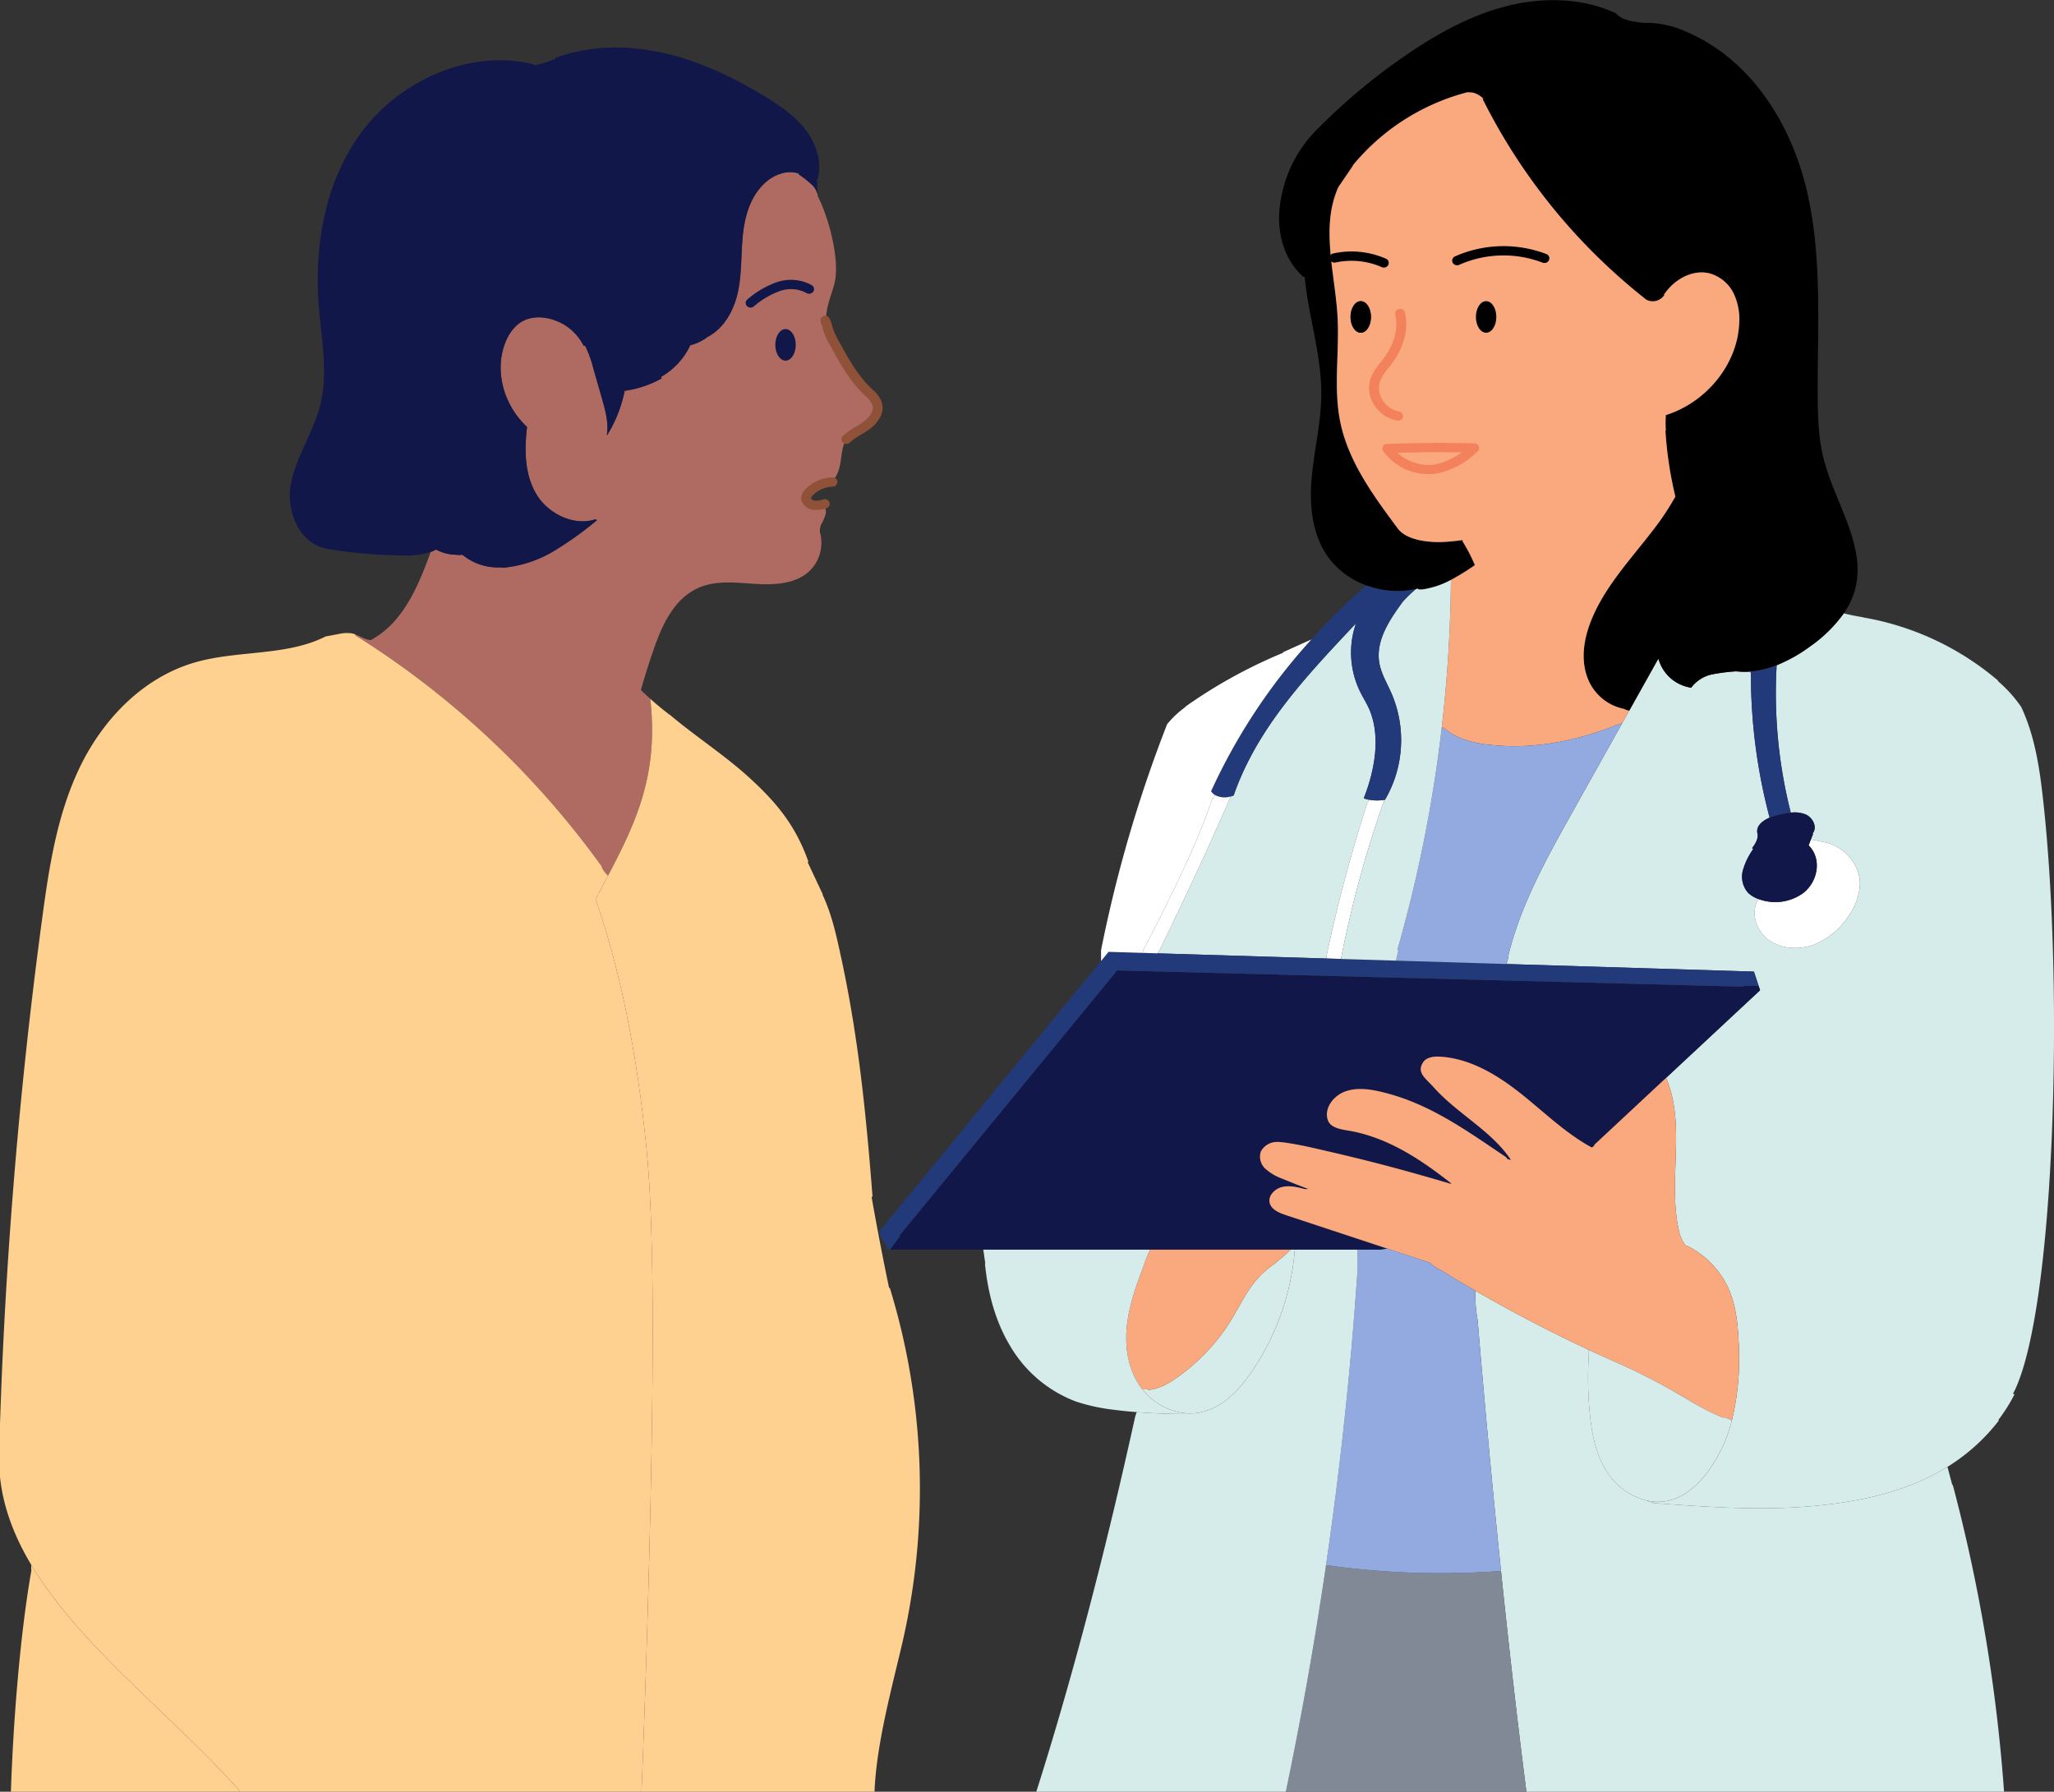
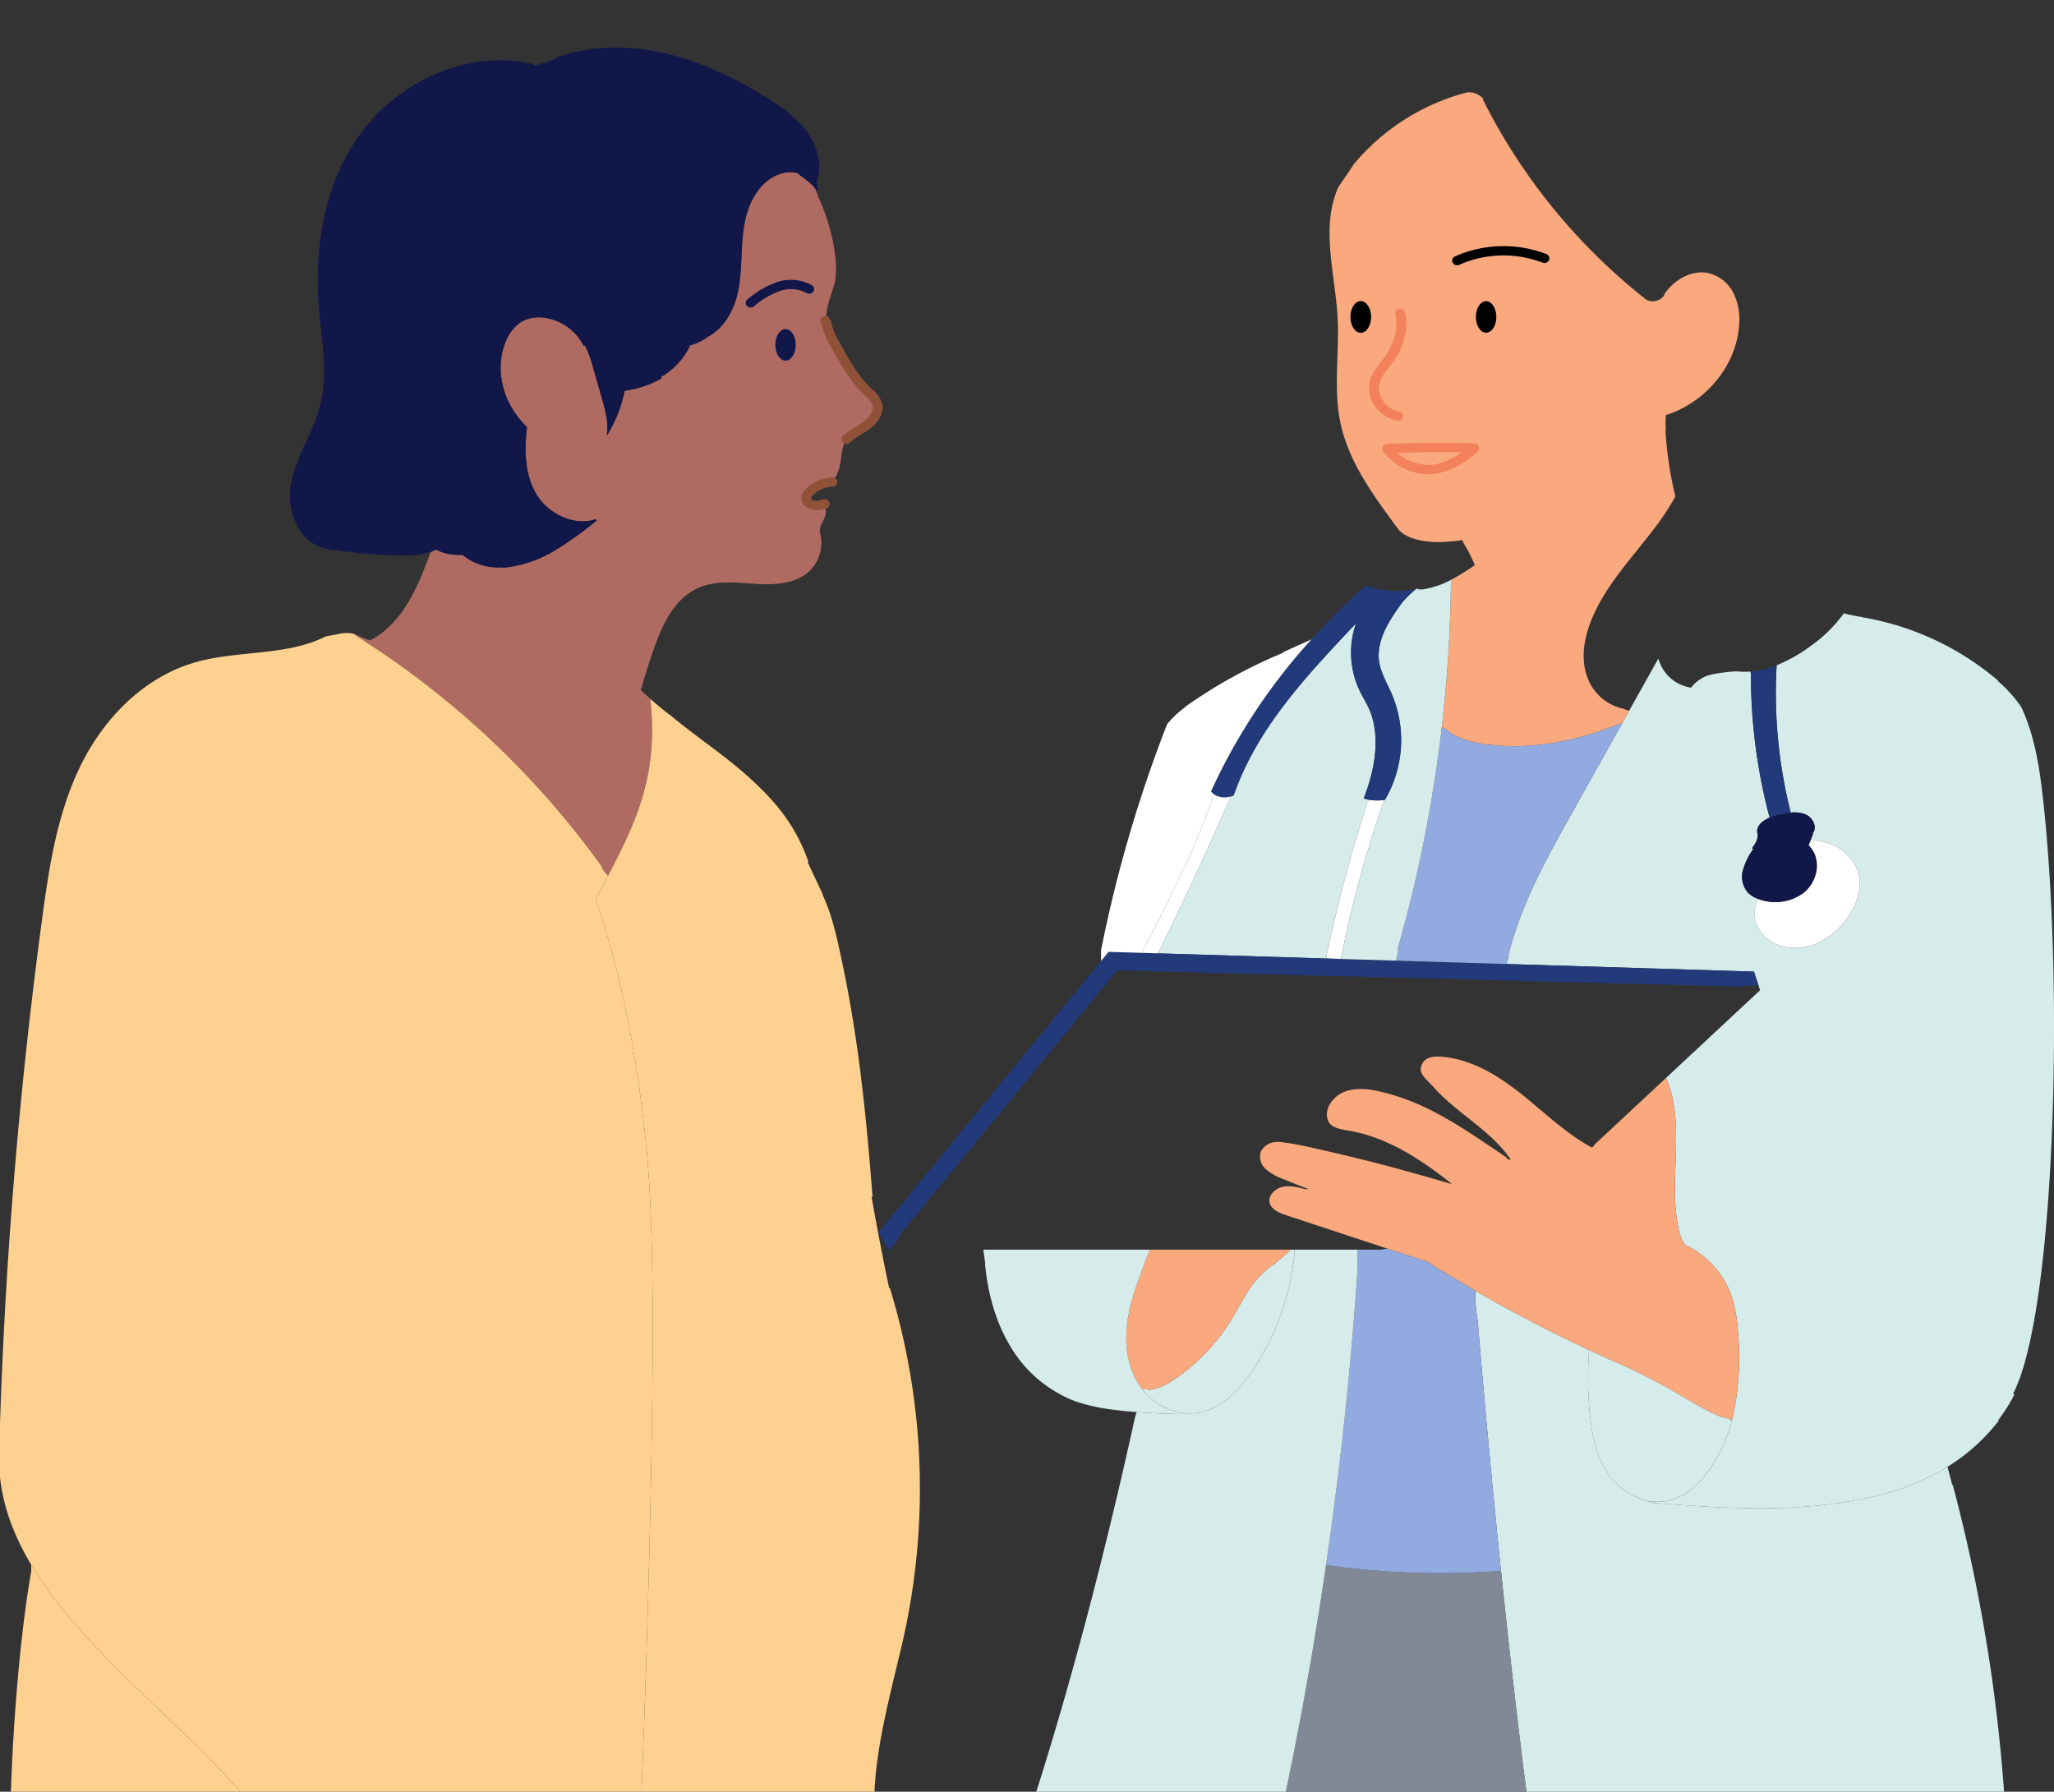
<svg xmlns="http://www.w3.org/2000/svg" width="548" height="478" viewBox="0 0 548 478">
  <rect x="0" y="0" width="548" height="478" fill="#333333" stroke="none" />
  <defs>
    <clipPath id="clip-path">
      <rect id="Rectangle_1629" data-name="Rectangle 1629" width="548" height="478" transform="translate(0.254 -0.047)" fill="none" />
    </clipPath>
  </defs>
  <g id="img" transform="translate(-0.254 0.051)">
    <g id="Group_2286" data-name="Group 2286" transform="translate(0 -0.004)" clip-path="url(#clip-path)">
-       <path id="Path_3393" data-name="Path 3393" d="M479.954,223.363c-1.4,0-3.925-2.034-3.925-4.682s2.525-4.906,3.925-4.906,2.534,2.146,2.534,4.794-1.135,4.794-2.534,4.794" transform="translate(-270.285 -126.34)" fill="#fff" />
      <path id="Path_3394" data-name="Path 3394" d="M734.123,454.032a7.762,7.762,0,0,1,.573-1.355,5.574,5.574,0,0,0,.763-.277c6.273-18,19.3-31.758,32.636-45.9a23.75,23.75,0,0,0,1.187,18.394c.772,1.542,1.714,3.009,2.388,4.589,3.094,7.24,1.4,16.365-1.5,23.675a7.488,7.488,0,0,0,1.319.377c-.085.29-.16.579-.225.873l-.122-.025A399.635,399.635,0,0,0,760.2,495.354l.182.182c-.088.12-.169.246-.245.375l-44.972-1.378c.19-.321.378-.644.568-.964l0,0q9.646-19.575,18.367-39.54Z" transform="translate(-406.067 -240.244)" fill="#d5eceb" />
      <path id="Path_3395" data-name="Path 3395" d="M224.023,237c8.685-4.74,12.647-14.492,15.936-23.5a10.5,10.5,0,0,0,1.415-.641,11.583,11.583,0,0,0,5.058,1.382v0a10.707,10.707,0,0,0,2.009.025,14.8,14.8,0,0,0,10.5,3.327l.018.155a32.2,32.2,0,0,0,13.7-4.389,93.031,93.031,0,0,0,11.611-8.281l-.282-.317c-5.727,1.974-12.649-1.428-15.758-6.543-3.251-5.35-3.286-11.889-2.572-18.036a24.573,24.573,0,0,1-2.656-3c-4.139-5.526-5.628-12.928-3.229-19.309,1.012-2.688,2.842-5.289,5.633-6.373a10.1,10.1,0,0,1,5.09-.445,13.767,13.767,0,0,1,10.294,7.494l.323-.139a29.134,29.134,0,0,1,2.182,5.943q1.188,4.143,2.372,8.283c.906,3.164,1.819,6.443,1.286,9.683l.085.012a35.54,35.54,0,0,0,4.668-11.833l.046.008a28.047,28.047,0,0,0,9.857-3.323l-.234-.372a18.806,18.806,0,0,0,7.821-8.442,12.782,12.782,0,0,0,4.428-2.081l-.018-.033c4.714-2.367,7.347-7.391,8.368-12.359,1.032-5.018.737-10.19,1.3-15.276s2.16-10.37,6.146-13.822c2.366-2.049,5.846-3.315,8.823-2.208l-.079.2a24.487,24.487,0,0,1,3.137,2.436,5.089,5.089,0,0,1,1.9,2.994c.007.07.011.141.011.213l-.046.021c3.107,6.129,6.094,17.492,4.463,23.6-.942,3.538-2.655,7.078-2.027,10.68a17.417,17.417,0,0,0,2.141,5.185c2.453,4.5,4.963,9.069,8.7,12.69,1.047,1.012,2.23,2.016,2.63,3.381.614,2.094-.861,4.256-2.652,5.62s-3.953,2.278-5.573,3.822l-.02-.011c-1.025,1.715-1.192,3.782-1.48,5.75-.3,2.073-.866,4.287-2.549,5.645l0,.031a9.018,9.018,0,0,0-5.9,2.75,2.539,2.539,0,0,0-.772,1.376c-.112.985.853,1.843,1.878,2.044a5.348,5.348,0,0,0,2.27-.147,2.226,2.226,0,0,1,1.067,2.437,10.98,10.98,0,0,1-1.1,2.655,3.853,3.853,0,0,0-.418,2.382c.013.066.032.133.052.2a10.46,10.46,0,0,1-3.26,10.416c-3.669,3.108-9.087,3.368-14,3.066s-10.049-.971-14.606.8c-6.911,2.679-10.261,9.988-12.581,16.706q-1.854,5.36-3.411,10.809,1.23,1.2,2.516,2.336c2.3,20.136-3.857,33.131-11.274,47.192a8.1,8.1,0,0,1-1.662-2.239l.1-.066A233.838,233.838,0,0,0,219.781,235.7l.083-.189c1.415.542,2.755,1.494,4.159,1.49" transform="translate(-124.79 -66.302)" fill="#af6b62" />
      <path id="Path_3396" data-name="Path 3396" d="M819.221,563.877c.076-.128.157-.254.245-.375l-.182-.182a399.639,399.639,0,0,1,10.933-40.968l.122.025c.066-.294.14-.584.225-.873a12.293,12.293,0,0,0,4.224.043c-.1.3-.194.608-.291.915l-.07-.02a299.121,299.121,0,0,0-11.208,41.293l-.009.265Z" transform="translate(-465.147 -308.21)" fill="#fff" />
      <path id="Path_3397" data-name="Path 3397" d="M931.05,491.51l-.129-.035c3.256-13.627,10.238-26.16,17.147-38.508l13.356-23.873q.911-1.623,1.819-3.25,3.841-6.863,7.679-13.725l.131-.029a10.647,10.647,0,0,0,8.709,7.637,9.388,9.388,0,0,1,5.941-3.619,49.345,49.345,0,0,1,6.087-.747,19.466,19.466,0,0,0,3.77.06c-.009.073-.018.143-.026.216l.173.016a148.8,148.8,0,0,0,4.922,38.5l.074.244c-1.981.848-3.583,2.183-3.306,4.092l.053.023c.293,1.444-.507,2.818-1.452,4.041l.339.195a18.6,18.6,0,0,0-2.76,5.64,6.483,6.483,0,0,0,1.4,6.091,7.516,7.516,0,0,0,2.742,1.633l-.19.422-.044-.019c-1.865,3.571-.282,8.237,3.1,10.609s8.119,2.586,12.033,1.119a19.7,19.7,0,0,0,9.277-7.807,15.463,15.463,0,0,0,2.9-8.615c-.1-4.91-3.982-9.518-8.989-10.766l0,.008-4.1-.836q.288-.754.582-1.508l-.155-.085c1.377-1.579.142-4.238-1.856-5.1a7.953,7.953,0,0,0-3.953-.459l-.011-.116a129.288,129.288,0,0,1-3.774-38.558l-.031,0c.031-.223.064-.449.1-.674a40.409,40.409,0,0,0,8.96-5.059,37.42,37.42,0,0,0,8.945-8.81l.14.087q2.437.6,4.926.987l-.007.041a75.015,75.015,0,0,1,36.076,16.88l-.081.085a35.73,35.73,0,0,1,6.243,6.917c3.7,7.844,4.944,16.57,5.891,25.144,5.587,50.654,3.085,136.993-8.068,158.1l.39.156a44.407,44.407,0,0,1-4.327,6.867l.164.112a51.58,51.58,0,0,1-13.716,12.363c-10.32,6.41-21.955,8.86-32.129,10.074-15.422,1.84-31.044.714-46.543-.438l.013-.155a3.838,3.838,0,0,1-1.559-.486,13.063,13.063,0,0,0,5.44.112c4.24-.838,7.688-3.784,10.281-7.068a38.913,38.913,0,0,0,6.973-14.407,70.875,70.875,0,0,0,1.788-21.4c-.24-4.829-.776-9.745-2.842-14.167a23.737,23.737,0,0,0-11.075-11.12l-.149.1a9.418,9.418,0,0,1-1.474-2.735c-.059-.174-.114-.352-.162-.53l-.018,0c-3.417-13.412,1.833-28.415-3.492-41.264l-.214-.207,25.171-23.466-.37-1.117-1.27-3.849-66.04-2.024q.292-.974.582-1.945" transform="translate(-528.312 -236.315)" fill="#d5eceb" />
      <path id="Path_3398" data-name="Path 3398" d="M911.89,849.67h0a39.031,39.031,0,0,1-.619-7.877q14.74,8.513,30.236,15.769a7.587,7.587,0,0,1,.033,1.337h.006a95.831,95.831,0,0,0,.293,15.878c.577,5.688,1.747,11.521,5.158,16.234a17.531,17.531,0,0,0,10.019,6.764,3.83,3.83,0,0,0,1.559.486l-.013.155c15.5,1.153,31.121,2.278,46.543.438,10.174-1.214,21.808-3.664,32.129-10.074q.639,2.415,1.279,4.827l.133-.031a443.256,443.256,0,0,1,13.688,81.879H924.9c-2.46-19.181-4.718-39.011-6.778-58.9-2.333-22.52-4.41-45.106-6.232-66.89" transform="translate(-517.404 -497.502)" fill="#d5eceb" />
      <path id="Path_3399" data-name="Path 3399" d="M1084.534,563.773l.19-.422.219.076a12.7,12.7,0,0,0,11.787-1.719c3.188-2.537,4.53-7.1,2.8-10.685a7.349,7.349,0,0,0-1.43-1.994c.2-.522.4-1.041.6-1.562l4.1.836,0-.008c5.007,1.247,8.891,5.856,8.989,10.766a15.468,15.468,0,0,1-2.9,8.615,19.7,19.7,0,0,1-9.277,7.807c-3.913,1.467-8.65,1.25-12.032-1.119s-4.966-7.037-3.1-10.609Z" transform="translate(-615.315 -323.554)" fill="#fff" />
-       <path id="Path_3400" data-name="Path 3400" d="M813.6,156.187a21.84,21.84,0,0,1-10.323-7.542c-4.4-6.081-5.086-13.921-4.436-21.264s2.48-14.6,2.558-21.966c.092-8.609-2.206-17.057-3.628-25.563-.332-1.986-.612-4-.8-6.021l-.3.025c-5.608-4.925-7.392-12.869-6.168-20.017a34.36,34.36,0,0,1,9.236-18.817,161.408,161.408,0,0,1,24.778-20.716c8.171-5.549,17.025-10.438,26.759-12.828,9.544-2.343,20.064-2.094,28.86,2.092l-.015.031c1.338,1.55,3.625,1.955,5.718,2.26l1.38.2a25.411,25.411,0,0,1,11.46,2.324c17.587,7.424,28.283,25.038,32.361,42.845s2.694,36.261,2.8,54.482c.033,5.58.214,11.206,1.587,16.633,3.017,11.937,11.746,23.563,8.228,35.376a20.952,20.952,0,0,1-2.825,5.818,37.421,37.421,0,0,1-8.945,8.81,40.427,40.427,0,0,1-8.96,5.059,24.768,24.768,0,0,1-7.043,1.7,19.5,19.5,0,0,1-3.77-.06,49.18,49.18,0,0,0-6.087.747,9.386,9.386,0,0,0-5.941,3.619,10.648,10.648,0,0,1-8.709-7.638l-.131.029q-3.841,6.863-7.679,13.725a3.3,3.3,0,0,1-1.364-.455,13.177,13.177,0,0,1-9.995-8.922c-1.5-4.557-.741-9.547.956-14.043,3.538-9.371,10.819-16.954,16.972-25.024a70.636,70.636,0,0,0,5.733-8.66,101.337,101.337,0,0,1-2.653-17.6l.1-.006a32.406,32.406,0,0,1,.009-4.124c10.8-3.425,18.986-13.458,19.561-24.254a16.19,16.19,0,0,0-1.45-8.177A10.223,10.223,0,0,0,905,72.885c-4.7-1.184-9.634,1.765-12.194,5.7l.114.064a3.694,3.694,0,0,1-5.007,1.146l.022-.031a157.631,157.631,0,0,1-43.484-53.369l.177-.114a6.056,6.056,0,0,0-2.707-1.6,11.5,11.5,0,0,0-1.6-.107,58.735,58.735,0,0,0-30.524,19.5l.057.042q-1.951,2.868-3.9,5.735c-4.823,10.652-.87,23.019-.221,34.7.523,9.415-1.181,18.974.77,28.219,2.2,10.426,8.816,19.458,15.277,28.157,2.39,3.216,8.392,3.834,12.54,3.593,1.465-.084,3.088-.252,4.747-.488l.07.449a41.746,41.746,0,0,1,3.219,6.233A63.752,63.752,0,0,1,836,154.648a23.135,23.135,0,0,1-7.159,2.479,4.384,4.384,0,0,1-1.636.018l-.046-.169c-.177.045-.354.089-.534.128a23.561,23.561,0,0,1-13.029-.917" transform="translate(-448.628 0.004)" />
      <path id="Path_3401" data-name="Path 3401" d="M1094.327,537.047c-.2.522-.4,1.041-.6,1.562a7.343,7.343,0,0,1,1.43,1.994c1.728,3.586.385,8.149-2.8,10.685a12.7,12.7,0,0,1-11.788,1.72l-.219-.076a7.529,7.529,0,0,1-2.742-1.633,6.483,6.483,0,0,1-1.4-6.092,18.6,18.6,0,0,1,2.759-5.64l-.339-.195c.945-1.223,1.745-2.6,1.452-4.04l-.052-.023c-.278-1.91,1.325-3.244,3.306-4.092a15.22,15.22,0,0,1,2.971-.9c.866-.172,1.76-.339,2.648-.424a7.957,7.957,0,0,1,3.953.459c2,.861,3.234,3.52,1.856,5.1l.155.085q-.292.754-.582,1.508" transform="translate(-610.935 -313.134)" fill="#12174a" />
      <path id="Path_3402" data-name="Path 3402" d="M1087.982,434.44l.031,0A129.3,129.3,0,0,0,1091.786,473l.011.116a26.806,26.806,0,0,0-2.648.424,15.215,15.215,0,0,0-2.972.9l-.074-.244a148.818,148.818,0,0,1-4.922-38.5l-.173-.017c.009-.072.017-.143.026-.215a24.752,24.752,0,0,0,7.043-1.7c-.033.225-.066.451-.1.674" transform="translate(-613.788 -256.356)" fill="#223a7a" />
-       <path id="Path_3403" data-name="Path 3403" d="M574.941,707.381H550.113a41.773,41.773,0,0,1,2.637-3.561l-.217-.159L610.661,632.9l167.115,4.341.006-.2a36.425,36.425,0,0,1,4.034.023l.37,1.117-25.171,23.466-19.1,17.811.105.11-.693.6c-6.376-3.443-11.746-8.492-17.33-13.085-6.634-5.454-14.283-10.58-23.048-11.167-1.719-.116-3.739.1-4.651,1.48-1.839,2.793.612,4.221,2.858,6.735,6.258,7.008,15.431,11.577,20.565,19.334a3.6,3.6,0,0,1-1.2-.408l.109-.186c-11.477-7.759-20.667-14.337-32.779-17.395-3.369-.85-7.014-1.457-10.281-.308s-5.84,4.643-4.67,7.751c.883,2.34,4.334,2.446,6.9,2.984,9.861,2.071,18.266,7.724,26.1,13.911l-.689-.068,0-.045c-14.759-4.345-23.885-6.644-37.06-9.622-1.633-.368-7.552-1.606-9.216-1.4a4.81,4.81,0,0,0-3.957,2.564,4.377,4.377,0,0,0,1.275,4.614,13.652,13.652,0,0,0,4.5,2.62q3.46,1.443,6.973,2.764H660.7v-.01c-1.994-.513-4.1-1.03-6.1-.532s-3.761,2.409-3.234,4.3c.492,1.765,2.56,2.609,4.38,3.211l27.008,8.92c-.54.085-1.082.168-1.622.253v.014h-106.2Z" transform="translate(-312.35 -374.044)" fill="#12174a" />
      <path id="Path_3404" data-name="Path 3404" d="M548.489,696.485l.216.16a41.591,41.591,0,0,0-2.637,3.561h-.455l-2.623-4.656L602.313,623.2l2.007-2.448,8.845.271,4.242.13,44.972,1.378,3.991.122,14.652.449,29.439.9,66.04,2.024,1.271,3.849a36.454,36.454,0,0,0-4.034-.023l-.007.2-167.115-4.341Z" transform="translate(-308.305 -366.868)" fill="#223a7a" />
      <path id="Path_3405" data-name="Path 3405" d="M860.064,186.223a41.712,41.712,0,0,0-3.219-6.232l-.07-.449c-1.66.236-3.282.4-4.747.488-4.148.24-10.15-.379-12.54-3.594-6.462-8.7-13.08-17.73-15.278-28.156-1.95-9.245-.247-18.8-.769-28.219-.65-11.682-4.6-24.049.221-34.7q1.948-2.867,3.9-5.735l-.057-.042a58.733,58.733,0,0,1,30.524-19.5,11.382,11.382,0,0,1,1.6.107,6.057,6.057,0,0,1,2.707,1.6l-.177.114a157.641,157.641,0,0,0,43.484,53.368l-.022.031a3.7,3.7,0,0,0,5.007-1.146l-.114-.064c2.56-3.933,7.493-6.882,12.194-5.7a10.222,10.222,0,0,1,6.426,5.38,16.19,16.19,0,0,1,1.45,8.177c-.575,10.8-8.757,20.83-19.56,24.254a32.411,32.411,0,0,0-.009,4.123l-.1.007a101.313,101.313,0,0,0,2.652,17.6,70.569,70.569,0,0,1-5.733,8.659c-6.153,8.069-13.434,15.653-16.972,25.024-1.7,4.5-2.458,9.487-.955,14.043a13.174,13.174,0,0,0,9.994,8.922,3.3,3.3,0,0,0,1.364.455q-.908,1.626-1.819,3.25l-.663.321-.033-.062c-11.068,4.475-22.939,7-34.884,5.589a28.758,28.758,0,0,1-7.467-1.707,17.316,17.316,0,0,1-4.664-2.818l-.5-.006a369.755,369.755,0,0,0,2.449-38.974h.02v-.47a63.659,63.659,0,0,0,6.363-3.933m-27.712-66.211c0-2.326-1.22-4.211-2.727-4.211s-2.726,1.885-2.726,4.211,1.22,4.213,2.726,4.213,2.727-1.887,2.727-4.213" transform="translate(-466.328 -35.505)" fill="#faa87d" />
      <path id="Path_3406" data-name="Path 3406" d="M790.255,724.442h1.028q-3.513-1.322-6.973-2.764a13.646,13.646,0,0,1-4.5-2.62,4.377,4.377,0,0,1-1.275-4.614,4.809,4.809,0,0,1,3.957-2.564c1.664-.2,7.583,1.036,9.216,1.4,13.174,2.977,22.3,5.276,37.06,9.621l0,.046.689.068c-7.839-6.186-16.244-11.839-26.1-13.91-2.562-.538-6.013-.644-6.9-2.984-1.17-3.108,1.4-6.6,4.67-7.751s6.912-.542,10.281.308c12.111,3.058,21.3,9.635,32.778,17.395l-.109.186a3.589,3.589,0,0,0,1.2.407c-5.134-7.757-14.307-12.325-20.564-19.334-2.245-2.514-4.7-3.941-2.858-6.735.912-1.382,2.932-1.6,4.651-1.479,8.766.588,16.414,5.713,23.048,11.167,5.584,4.593,10.954,9.642,17.33,13.085.232-.2.462-.4.693-.6l-.105-.11,19.1-17.811.214.207c5.324,12.849.074,27.852,3.492,41.264l.017,0c.048.178.1.356.162.53a9.433,9.433,0,0,0,1.474,2.735l.149-.1A23.736,23.736,0,0,1,903.15,750.6c2.066,4.422,2.6,9.338,2.843,14.167a70.884,70.884,0,0,1-1.788,21.4,8.2,8.2,0,0,0-2.132-.836l-.059.137c-4.786-1.846-9.1-4.643-13.532-7.18a158.493,158.493,0,0,0-14.567-7.37q-3.978-1.756-7.913-3.6-15.478-7.244-30.235-15.769-4.411-2.545-8.753-5.206l.015-.027a15.211,15.211,0,0,1-3.492-2.28l-11.224-3.708-27.008-8.92c-1.819-.6-3.887-1.447-4.38-3.211-.527-1.889,1.236-3.8,3.234-4.3s4.1.018,6.1.532Z" transform="translate(-441.903 -407.259)" fill="#faa87d" />
      <path id="Path_3407" data-name="Path 3407" d="M996.534,920.561a17.529,17.529,0,0,1-10.019-6.764c-3.411-4.713-4.581-10.546-5.158-16.234a95.773,95.773,0,0,1-.293-15.878h-.007a7.585,7.585,0,0,0-.032-1.337q3.935,1.844,7.913,3.6a158.369,158.369,0,0,1,14.567,7.37c4.43,2.537,8.746,5.334,13.532,7.18l.059-.137a8.2,8.2,0,0,1,2.132.836,38.911,38.911,0,0,1-6.973,14.407c-2.593,3.283-6.041,6.23-10.281,7.068a13.061,13.061,0,0,1-5.44-.112" transform="translate(-556.928 -520.289)" fill="#d5eceb" />
      <path id="Path_3408" data-name="Path 3408" d="M922.086,471.665l.663-.321-13.355,23.873c-6.91,12.348-13.891,24.881-17.147,38.508l.129.035q-.288.971-.581,1.945l-29.44-.9q.322-1.393.641-2.787l-.284-.072a371.734,371.734,0,0,0,11.831-59.284l.5.007a17.313,17.313,0,0,0,4.664,2.818,28.78,28.78,0,0,0,7.467,1.707c11.945,1.411,23.815-1.113,34.884-5.589Z" transform="translate(-489.638 -278.565)" fill="#92aae0" />
      <path id="Path_3409" data-name="Path 3409" d="M858.5,1081.232H794.321q6.274-30.065,10.723-60.461l.28.037a216.969,216.969,0,0,0,46.4,1.529c2.06,19.884,4.319,39.714,6.778,58.895" transform="translate(-451.009 -603.279)" fill="#818996" />
      <path id="Path_3410" data-name="Path 3410" d="M827.537,819.979q.007-2.675.011-5.353h6.334v-.014l1.622-.252,11.224,3.708a15.216,15.216,0,0,0,3.492,2.28l-.015.027q4.339,2.66,8.753,5.206a39.019,39.019,0,0,0,.618,7.877h0c1.821,21.784,3.9,44.37,6.232,66.89a217,217,0,0,1-46.4-1.529l-.28-.037q5.743-39.237,8.407-78.79Z" transform="translate(-465.096 -481.289)" fill="#92aae0" />
      <path id="Path_3411" data-name="Path 3411" d="M843.462,476.849l.284.072q-.322,1.394-.641,2.787l-14.652-.449.009-.265A299.071,299.071,0,0,1,839.671,437.7l.07.02q.144-.459.29-.914c.044-.006.088-.012.129-.02a31.539,31.539,0,0,0,1.716-28.426c-1.181-2.685-2.757-5.27-3.242-8.142-.986-5.845,2.672-11.372,6.258-16.251a35.748,35.748,0,0,1,3.5-3.391c.179-.039.357-.083.533-.128l.046.17a4.392,4.392,0,0,0,1.635-.018,23.164,23.164,0,0,0,7.159-2.479v.469h-.02a370.958,370.958,0,0,1-14.28,98.258" transform="translate(-470.39 -223.47)" fill="#d5eceb" />
      <path id="Path_3412" data-name="Path 3412" d="M749.221,437.755a3.285,3.285,0,0,1-1.069-1.01,156.671,156.671,0,0,1,26.785-40.511c4.292-4.748,8.849-9.272,13.653-13.627q.587-.36,1.174-.722a23.562,23.562,0,0,0,13.03.917,35.766,35.766,0,0,0-3.5,3.391c-3.586,4.879-7.244,10.405-6.258,16.251.485,2.872,2.062,5.456,3.243,8.142a31.541,31.541,0,0,1-1.716,28.426c-.042.008-.086.014-.129.02a12.281,12.281,0,0,1-4.224-.043,7.45,7.45,0,0,1-1.319-.377c2.9-7.31,4.6-16.435,1.5-23.675-.673-1.581-1.616-3.048-2.388-4.589a23.751,23.751,0,0,1-1.187-18.395c-13.336,14.138-26.363,27.9-32.636,45.9a5.694,5.694,0,0,1-.763.277,5.479,5.479,0,0,1-4.2-.373" transform="translate(-424.795 -225.694)" fill="#223a7a" />
      <path id="Path_3413" data-name="Path 3413" d="M709.139,816.234a3.7,3.7,0,0,1,.179-1.223H726q0,2.675-.011,5.353v.012q-2.659,39.509-8.407,78.79-4.444,30.375-10.723,60.461h-66.58c10.294-32.4,19.095-66.969,26.374-100.043.131-.412.265-.821.4-1.231,4.528.354,9.3.507,13.463.509l.013-.182a13.535,13.535,0,0,0,2.521-.089c6.4-.828,11.219-5.87,14.709-11.01a67.6,67.6,0,0,0,11.387-31.347" transform="translate(-363.543 -481.674)" fill="#d5eceb" />
      <path id="Path_3414" data-name="Path 3414" d="M702.719,435.035l-.052-.066a133.051,133.051,0,0,1,26.164-14.438l-.061-.132q3.8-1.717,7.611-3.429A156.657,156.657,0,0,0,709.6,457.481a3.28,3.28,0,0,0,1.069,1.01,2.959,2.959,0,0,0-.321.815l-.35-.056c-3.551,10.654-8.538,20.817-13.513,30.948-1.362,2.775-3.682,7.033-5.044,9.81l.067.045-.407.536-8.844-.271-2.007,2.448v-2.884A358.549,358.549,0,0,1,697.867,439.6a25.3,25.3,0,0,1,4.852-4.566" transform="translate(-386.238 -246.43)" fill="#fff" />
      <path id="Path_3415" data-name="Path 3415" d="M707.452,852.427c2.829-.258,5.383-1.757,7.666-3.381a52.965,52.965,0,0,0,11.792-11.529c5.663-7.625,6.505-13.685,14.416-18.949l-.048-.064a36.406,36.406,0,0,0,3.992-3.493h1.211a3.706,3.706,0,0,0-.179,1.223,67.607,67.607,0,0,1-11.387,31.347c-3.49,5.139-8.311,10.182-14.709,11.01a13.54,13.54,0,0,1-2.521.089,16.907,16.907,0,0,1-11.958-6.431,4.107,4.107,0,0,0,1.244,0Z" transform="translate(-400.706 -481.674)" fill="#d5eceb" />
      <path id="Path_3416" data-name="Path 3416" d="M700.6,818.908l-.029-.01a41.635,41.635,0,0,1,1.59-3.886h37.475a36.358,36.358,0,0,1-3.992,3.492l.048.064c-7.911,5.264-8.753,11.324-14.416,18.949a52.957,52.957,0,0,1-11.792,11.529c-2.283,1.625-4.837,3.122-7.666,3.381l-.481-.174a4.109,4.109,0,0,1-1.244,0c-.269-.337-.523-.685-.761-1.039-3.239-4.813-3.993-10.824-3.289-16.491.678-5.438,2.6-10.656,4.557-15.812" transform="translate(-395.069 -481.675)" fill="#faa87d" />
      <path id="Path_3417" data-name="Path 3417" d="M705.76,560.051l-.068-.046c1.362-2.777,3.682-7.035,5.044-9.81,4.975-10.13,9.962-20.294,13.513-30.947l.35.056a2.971,2.971,0,0,1,.322-.815,5.479,5.479,0,0,0,4.2.373,7.743,7.743,0,0,0-.573,1.355l-.022-.006q-8.721,19.959-18.367,39.54l0,0c-.19.321-.378.644-.568.964l-4.242-.13c.136-.178.271-.358.407-.536" transform="translate(-400.494 -306.428)" fill="#fff" />
      <path id="Path_3418" data-name="Path 3418" d="M649.988,852.249a16.907,16.907,0,0,0,11.958,6.431l-.013.182c-4.159,0-8.934-.155-13.462-.509-2.088-.162-4.126-.366-6.026-.619a49.772,49.772,0,0,1-10.277-2.247,34.392,34.392,0,0,1-17.56-14.978c-3.942-6.631-5.86-14.2-6.605-21.781l.092-.012q-.269-1.85-.536-3.7h44.5a41.549,41.549,0,0,0-1.59,3.886l.029.01c-1.959,5.156-3.879,10.375-4.557,15.812-.7,5.667.05,11.678,3.289,16.491q.357.531.761,1.039" transform="translate(-344.967 -481.674)" fill="#d5eceb" />
      <path id="Path_3419" data-name="Path 3419" d="M408.256,747.27H380.493c1.509-37.449,3.623-105.81,2.8-142.22-.219-9.791-.52-19.588-1.48-29.34-2.149-21.866-6.264-45.708-13.574-66.552,1.117-2.129,2.228-4.211,3.313-6.269,7.417-14.062,13.578-27.056,11.274-47.192q2.5,2.232,5.173,4.269l.029-.029c6.912,5.849,14.661,10.793,21.326,16.894,6.859,6.28,12.179,12.423,15.677,22.354l-.214.089c.418.887.835,1.773,1.251,2.663q1.4,2.989,2.809,5.982l-.092.039c2.512,5.249,3.787,11.306,4.992,16.884,4.622,21.417,6.653,41.889,8.352,63.689l-.254.039q2.136,12.194,4.673,24.318l.192-.035a182.841,182.841,0,0,1,3.274,94.995c-2.814,12.038-6.875,26.855-7.354,39.423Z" transform="translate(-209.085 -269.317)" fill="#fed190" />
      <path id="Path_3420" data-name="Path 3420" d="M236.066,169.553a14.794,14.794,0,0,1-10.5-3.327,10.677,10.677,0,0,1-2.01-.025v0a11.58,11.58,0,0,1-5.057-1.382,10.494,10.494,0,0,1-1.415.641,22.274,22.274,0,0,1-7.959.935,137.424,137.424,0,0,1-20-1.782l.018-.1c-7.191-1.274-10.683-10.08-9.382-17.1,1.358-7.321,5.958-13.768,7.8-20.991,2.178-8.512.4-17.409-.308-26.141C185.918,83.8,188.8,66.4,199,52.98S227.77,31.132,244.653,35.4l.07.269a37.6,37.6,0,0,0,5.635-1.765l-.09-.211c8.926-3.35,18.99-3.49,28.366-1.471,9.66,2.08,18.662,6.342,27.028,11.364,4.2,2.518,8.331,5.3,11.293,9.075s4.625,8.709,3.352,13.253l-.188.008q.1,2.129.2,4.26a5.091,5.091,0,0,0-1.9-2.994,24.525,24.525,0,0,0-3.138-2.435l.079-.2c-2.976-1.107-6.457.16-8.823,2.208-3.986,3.452-5.586,8.738-6.146,13.822s-.265,10.259-1.3,15.276c-1.021,4.968-3.654,9.992-8.368,12.359l.017.033a12.769,12.769,0,0,1-4.428,2.081,18.8,18.8,0,0,1-7.821,8.442l.234.373a28.056,28.056,0,0,1-9.857,3.323l-.046-.009a35.54,35.54,0,0,1-4.668,11.833l-.085-.013c.533-3.24-.381-6.52-1.286-9.683q-1.187-4.14-2.372-8.283a29.184,29.184,0,0,0-2.182-5.942l-.324.139a13.766,13.766,0,0,0-10.294-7.494,10.108,10.108,0,0,0-5.091.445c-2.79,1.084-4.62,3.685-5.633,6.373-2.4,6.381-.909,13.782,3.229,19.309a24.612,24.612,0,0,0,2.657,3c-.715,6.148-.68,12.686,2.571,18.037,3.109,5.114,10.032,8.516,15.759,6.542l.282.317a92.948,92.948,0,0,1-11.61,8.281,32.192,32.192,0,0,1-13.7,4.389Z" transform="translate(-101.912 -18.26)" fill="#12174a" />
      <path id="Path_3421" data-name="Path 3421" d="M158.893,721.889H64.384c-17.249-19.6-42.62-38.51-55.77-60.49C3.1,652.183-.265,642.43.016,631.859A1337.578,1337.578,0,0,1,11.529,488.745c1.854-13.761,3.99-27.722,10.1-40.331s16.817-23.892,30.861-27.866c11.37-3.22,24.347-1.606,34.674-6.882l0,.008,3.334-.617a9.326,9.326,0,0,1,3.678-.186,6.138,6.138,0,0,1,.894.275v0l-.083.188A233.849,233.849,0,0,1,160.911,475.2l-.1.066a8.071,8.071,0,0,0,1.662,2.239c-1.085,2.059-2.2,4.14-3.313,6.27,7.309,20.844,11.425,44.686,13.574,66.552.96,9.752,1.262,19.549,1.48,29.34.82,36.41-1.294,104.771-2.8,142.22Z" transform="translate(0 -243.936)" fill="#fed190" />
      <path id="Path_3422" data-name="Path 3422" d="M12.783,1022.192a7.233,7.233,0,0,1-.009-1.492c13.15,21.98,38.52,40.89,55.77,60.49H7.328c.571-17.813,2.392-41.713,5.455-59" transform="translate(-4.161 -603.237)" fill="#fed190" />
      <path id="Path_3423" data-name="Path 3423" d="M507.407,208.253a18.513,18.513,0,0,0,2.269,5.553c2.469,4.525,5.021,9.2,8.931,12.988.119.116.241.232.363.348a6.476,6.476,0,0,1,1.941,2.5c.467,1.591-.9,3.322-2.211,4.321a25.3,25.3,0,0,1-2.228,1.457,19.41,19.41,0,0,0-3.453,2.458,1.2,1.2,0,0,0,.008,1.755,1.364,1.364,0,0,0,1.855-.007,17.226,17.226,0,0,1,3-2.116,27.75,27.75,0,0,0,2.459-1.613c2.024-1.542,3.9-4.169,3.094-6.919a8.468,8.468,0,0,0-2.607-3.584c-.117-.111-.234-.223-.348-.334-3.635-3.518-6.1-8.029-8.476-12.391A16.436,16.436,0,0,1,510,207.848s-.57-2.424-1.914-2.035c-1.852.536-.675,2.44-.675,2.44" transform="translate(-287.892 -121.61)" fill="#8f5238" />
      <path id="Path_3424" data-name="Path 3424" d="M499.1,319.974a5.168,5.168,0,0,1-.995-.094c-1.587-.31-3.111-1.664-2.917-3.392a3.719,3.719,0,0,1,1.1-2.07,10.447,10.447,0,0,1,7.161-3.182,1.244,1.244,0,1,1,.087,2.482,7.708,7.708,0,0,0-5.286,2.349,1.522,1.522,0,0,0-.449.684c-.026.23.364.6.839.7a5.813,5.813,0,0,0,2.446-.338,1.325,1.325,0,0,1,1.63.839,1.232,1.232,0,0,1-.886,1.542,10.088,10.088,0,0,1-2.726.482" transform="translate(-281.155 -183.94)" fill="#8f5238" />
      <path id="Path_3425" data-name="Path 3425" d="M462.186,189.842a1.341,1.341,0,0,1-1-.441,1.2,1.2,0,0,1,.157-1.749,24.681,24.681,0,0,1,7.713-4.538,11.579,11.579,0,0,1,9.466.755,1.2,1.2,0,0,1,.387,1.717,1.358,1.358,0,0,1-1.815.366,8.83,8.83,0,0,0-7.193-.488,22.338,22.338,0,0,0-6.867,4.085,1.352,1.352,0,0,1-.845.292" transform="translate(-261.68 -107.832)" fill="#12174a" />
      <path id="Path_3426" data-name="Path 3426" d="M853.469,231.153a1.4,1.4,0,0,1-.221-.018,9.039,9.039,0,0,1-6.166-4.184,8.159,8.159,0,0,1-.941-7.124,15.687,15.687,0,0,1,2.667-4.276c.307-.39.6-.758.875-1.136,2.792-3.78,3.891-8.007,3.015-11.6a1.241,1.241,0,0,1,.983-1.489,1.316,1.316,0,0,1,1.574.93c1.043,4.274-.2,9.224-3.42,13.579-.3.408-.616.808-.921,1.2a13.656,13.656,0,0,0-2.289,3.6,5.8,5.8,0,0,0,.714,5.052,6.418,6.418,0,0,0,4.35,3,1.251,1.251,0,0,1,1.074,1.432,1.294,1.294,0,0,1-1.292,1.034" transform="translate(-480.184 -118.965)" fill="#f2815c" />
      <path id="Path_3427" data-name="Path 3427" d="M898.309,165.536a1.32,1.32,0,0,1-1.184-.705,1.213,1.213,0,0,1,.616-1.656,31.972,31.972,0,0,1,24.375-.634,1.218,1.218,0,0,1,.711,1.621,1.338,1.338,0,0,1-1.713.673,29.174,29.174,0,0,0-22.239.579,1.367,1.367,0,0,1-.566.122" transform="translate(-509.307 -94.814)" />
-       <path id="Path_3428" data-name="Path 3428" d="M835.8,168.216a1.368,1.368,0,0,1-.555-.117,20.093,20.093,0,0,0-12.317-1.239,1.316,1.316,0,0,1-1.572-.932,1.241,1.241,0,0,1,.985-1.488,22.863,22.863,0,0,1,14.017,1.41,1.214,1.214,0,0,1,.632,1.651,1.32,1.32,0,0,1-1.189.715" transform="translate(-466.341 -96.878)" />
      <path id="Path_3429" data-name="Path 3429" d="M836.978,196.321c1.507,0,2.727,1.885,2.727,4.211s-1.22,4.213-2.727,4.213-2.727-1.887-2.727-4.213,1.22-4.211,2.727-4.211" transform="translate(-473.681 -116.025)" />
      <path id="Path_3430" data-name="Path 3430" d="M914.365,196.321c1.507,0,2.727,1.885,2.727,4.211s-1.22,4.213-2.727,4.213-2.727-1.887-2.727-4.213,1.22-4.211,2.727-4.211" transform="translate(-517.621 -116.025)" />
      <path id="Path_3431" data-name="Path 3431" d="M481.908,214.53c1.506,0,2.726,1.885,2.726,4.211s-1.22,4.213-2.726,4.213-2.727-1.887-2.727-4.213,1.22-4.211,2.727-4.211" transform="translate(-272.075 -126.787)" fill="#12174a" />
      <path id="Path_3432" data-name="Path 3432" d="M866.24,297.148q-.334,0-.646-.021a14.994,14.994,0,0,1-11.48-6.112,1.172,1.172,0,0,1-.1-1.252,1.3,1.3,0,0,1,1.113-.683c7.748-.279,15.6-.327,23.325-.141a1.3,1.3,0,0,1,1.165.757,1.177,1.177,0,0,1-.259,1.315c-4.316,4.293-9.557,6.137-13.114,6.137m-8.344-5.7a12.6,12.6,0,0,0,7.884,3.234c2.949.2,6.5-1.343,9.3-3.352-5.711-.088-11.469-.048-17.188.118" transform="translate(-484.824 -170.697)" fill="#f2815c" />
    </g>
  </g>
</svg>